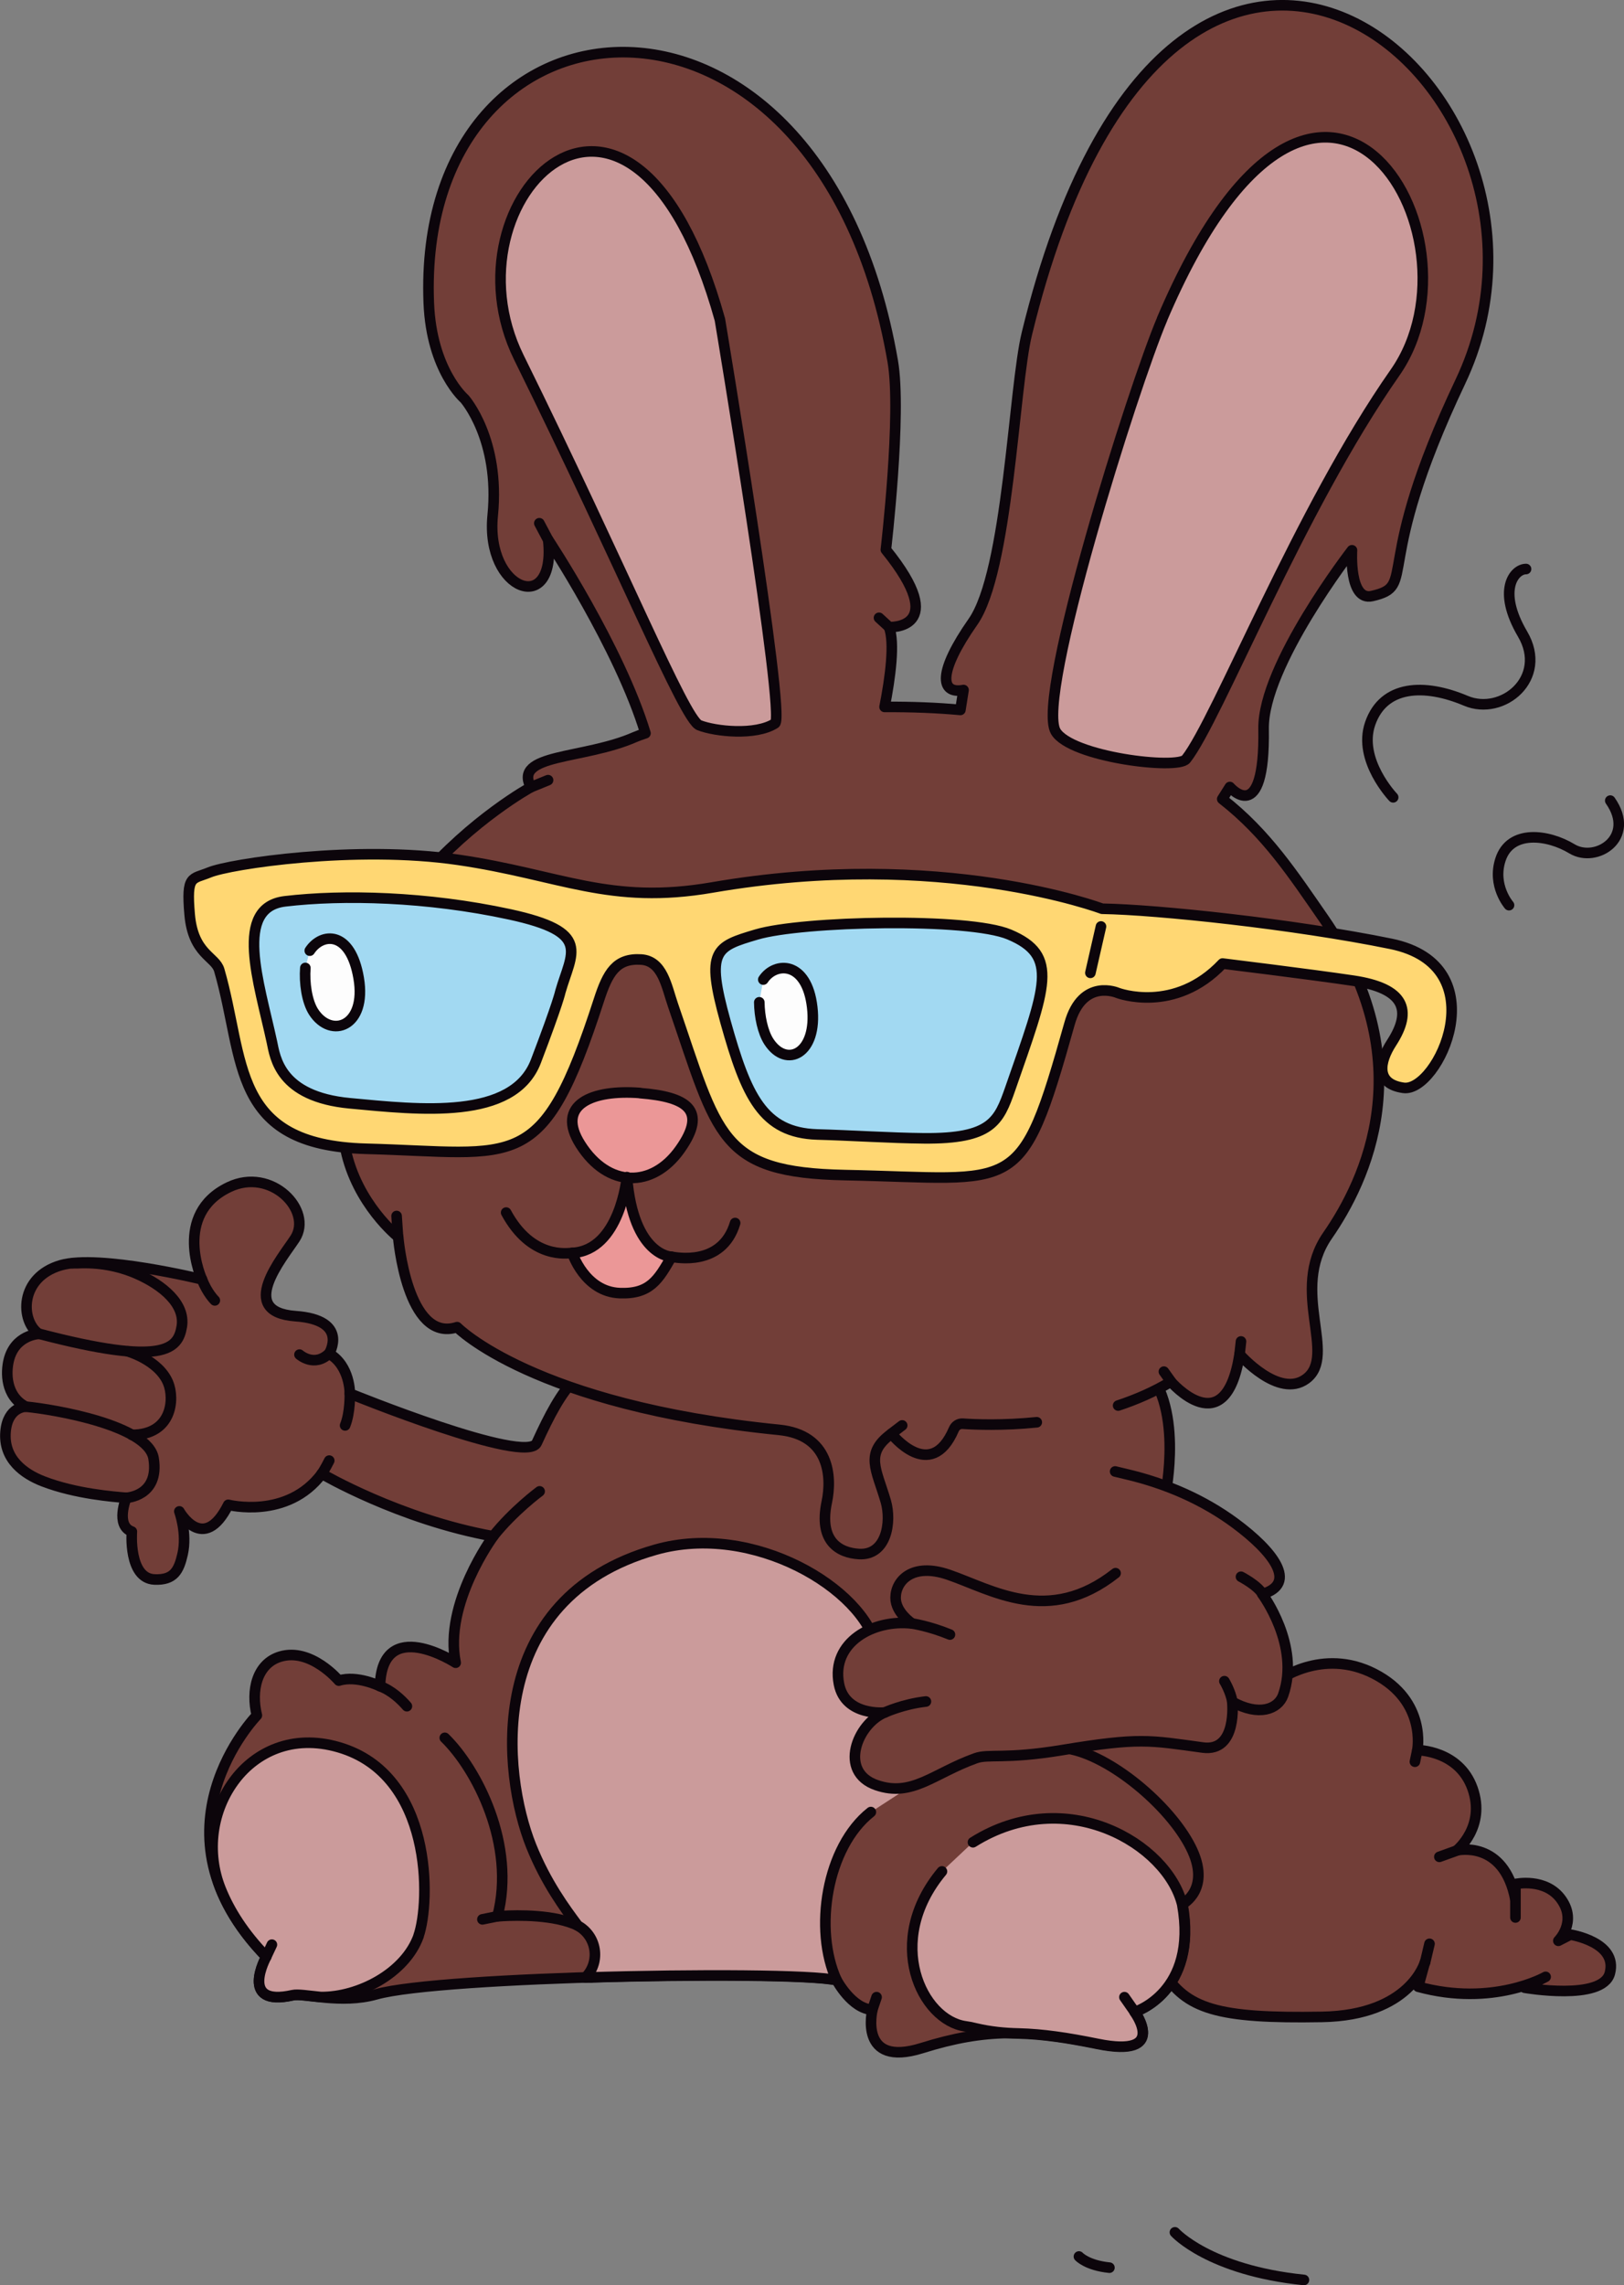
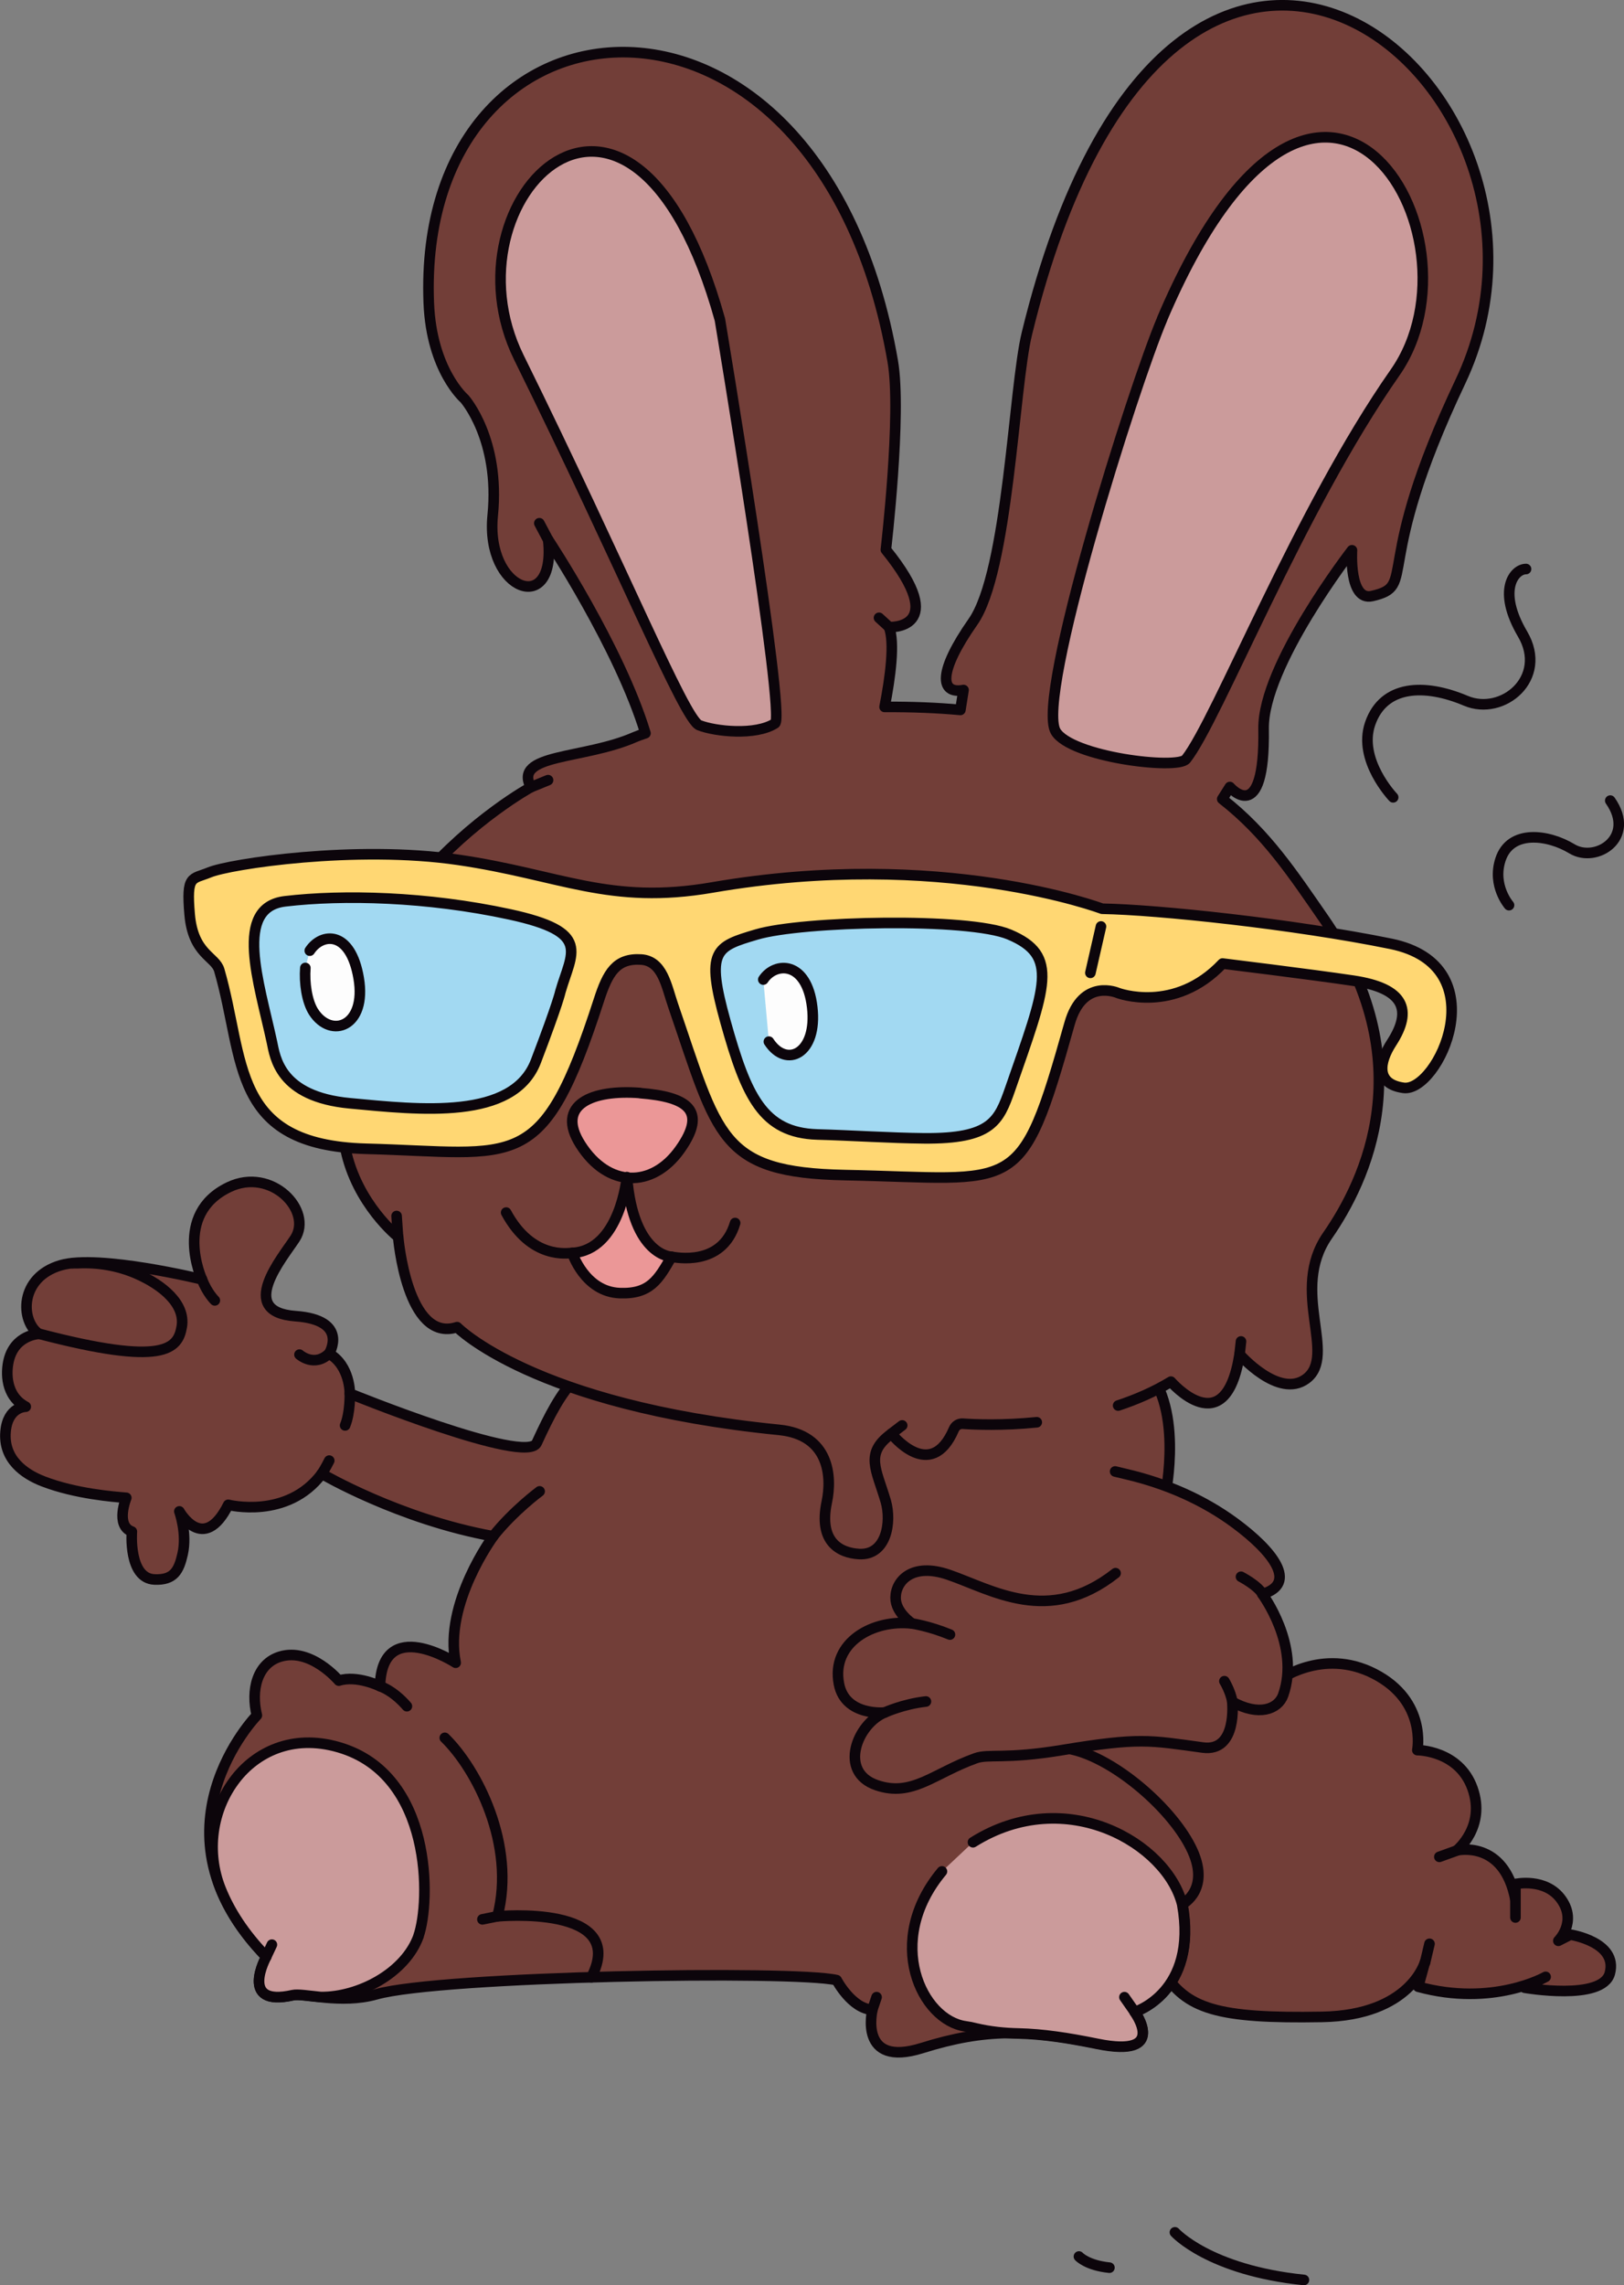
<svg xmlns="http://www.w3.org/2000/svg" id="_Слой_2" data-name="Слой 2" viewBox="0 0 113.55 159.76">
  <rect x="0" y="0" width="113.55" height="159.76" fill="#808080" stroke="none" />
  <defs>
    <style> .cls-1 { fill: #a2d9f2; } .cls-1, .cls-2, .cls-3, .cls-4, .cls-5, .cls-6, .cls-7 { stroke: #0c050b; stroke-linecap: round; stroke-linejoin: round; } .cls-1, .cls-2, .cls-3, .cls-5, .cls-6, .cls-7 { stroke-width: .74px; } .cls-2 { fill: #cb9b9b; } .cls-3 { fill: #fdfdfd; } .cls-4 { fill: #ffd773; stroke-width: .74px; } .cls-5 { fill: #723e38; } .cls-6 { fill: none; } .cls-7 { fill: #eb9797; } </style>
  </defs>
  <g id="content">
    <g>
      <g>
        <g>
          <path class="cls-6" d="M97.41,55.74s-2.49-2.6-1.61-5.15c.93-2.7,3.78-2.83,6.69-1.6,2.57,1.09,5.78-1.58,3.97-4.66s-.58-4.55.24-4.55" />
          <path class="cls-6" d="M105.51,63.28s-1.19-1.36-.6-3.18c.68-2.12,3.32-1.78,5-.76s4.51-.76,2.68-3.37" />
        </g>
        <g>
          <path class="cls-5" d="M89.28,117.53s3.14-2.41,6.82-.51,3,5.33,3,5.33c0,0,2.91,0,3.86,2.68s-1.1,4.33-1.1,4.33c0,0,3.3-.78,4.1,3.45v-1.1s2.12-.47,3.22,1.1-.22,2.87-.22,2.87l.84-.43s3.34.51,2.76,2.7c-.52,1.96-5.96,1.01-5.96,1.01l1.47-.76s-3.69,2.12-8.91.69l.47-1.71s-1.01,3.71-7.19,3.82c-7.34.13-9.5-.56-11.14-3.22s-9.67-18.3-9.67-18.3l12.69-5.09,4.94,3.12Z" />
-           <line class="cls-6" x1="99.1" y1="122.35" x2="98.93" y2="123.16" />
          <line class="cls-6" x1="100.64" y1="129.81" x2="101.86" y2="129.37" />
          <line class="cls-6" x1="105.96" y1="132.82" x2="105.96" y2="134.05" />
          <line class="cls-6" x1="99.95" y1="135.89" x2="99.64" y2="137.2" />
        </g>
        <g>
          <g>
            <g>
              <path class="cls-5" d="M79.78,95.37l-11.18-.22c-25.88-2.3-27.47-2.14-31.07,5.72-.72,1.58-13.07-3.45-13.07-3.45,0,0,.03-1.94-1.45-2.79,0,0,1.45-2.35-2.36-2.62-4.11-.3-.92-4.05-.02-5.43,1.26-1.95-1.65-5.01-4.62-3.59-3.97,1.9-1.89,6.45-1.89,6.45,0,0-7.19-1.76-9.86-.99-2.94.85-2.84,3.91-1.54,4.8,0,0-1.68.06-2.11,1.85-.2.83-.24,2.48,1.19,3.24,0,0-1.26,0-1.41,1.74-.17,1.94,1.31,2.97,2.63,3.48,2.28.88,4.96,1.08,5.81,1.15,0,0-.79,1.94.39,2.36,0,0-.26,3.27,1.58,3.35,1.36.06,1.71-.63,1.97-1.78.33-1.45-.23-2.98-.23-2.98,0,0,1.68,3.02,3.42-.46,0,0,4.13,1.05,6.54-2.17,0,0,5.41,3.18,11.99,4.37,0,0-3.48,4.7-2.63,8.84,0,0-5.16-3.35-5.29,1.64,0,0-1.61-.79-2.88-.39,0,0-1.95-2.32-4.09-1.68-1.64.49-2.07,2.37-1.64,4.11,0,0-7.88,8.08.66,16.88,0,0-1.97,3.55,1.84,2.69.79-.18,3.38.63,5.85-.07,4.53-1.28,29.21-1.69,32.19-.99,0,0,1.05,2,2.5,2.07,0,0-1.01,4.08,3.46,2.68s7.41-1.3,12.31-.31,2.58-2.23,2.58-2.23c0,0,4.44-1.36,3.33-7.53,0,0,2.06-1.05.57-3.99s-5.66-6.41-8.61-6.88l6.84-17.72s1.38-6.52-1.68-9.15Z" />
              <path class="cls-6" d="M24.46,97.41s.04,1.34-.33,2.24" />
              <path class="cls-6" d="M23.02,102.11s-.34.68-.53.92" />
              <path class="cls-6" d="M20.94,94.7s1.04.93,2.08-.09" />
              <path class="cls-6" d="M15.02,90.91s-.54-.52-.9-1.48" />
              <path class="cls-6" d="M37.73,104.26s-1.84,1.36-3.25,3.14" />
              <path class="cls-6" d="M28.45,119.28c-.38-.44-1.05-1.09-1.88-1.4" />
              <path class="cls-2" d="M29.26,135.35c.84-2.38,1.03-11.28-5.57-13.2-3.3-.96-5.81.4-7.21,2.2-1.69,2.17-2.08,5.15-1.05,7.71.61,1.52,1.62,3.12,3.19,4.73,0,0-1.97,3.55,1.84,2.69.35-.08,1.07.04,1.97.13,2.65.03,5.91-1.67,6.84-4.27Z" />
              <path class="cls-2" d="M65.86,130.83c-4.08,4.89-1.41,10.41,1.65,10.83.23.03.48.08.75.15.98.23,1.98.33,2.98.35,1.66.04,3.4.3,5.51.73,4.98,1.01,2.58-2.23,2.58-2.23,0,0,4.44-1.36,3.33-7.53-1.04-4.21-8.1-8.44-14.63-4.34" />
-               <path class="cls-6" d="M8.83,104.71s2.33-.1,1.91-2.75c-.37-2.31-6.93-3.43-8.93-3.62" />
              <path class="cls-6" d="M2.72,93.24c8.77,2.3,9.73,1.06,9.99-.5s-1.31-2.89-3.16-3.7c-1.29-.56-2.7-.8-4.11-.73h-.36" />
-               <path class="cls-6" d="M8.93,94.47s2.16.61,2.82,2.19c.48,1.14.28,3.65-2.53,3.65" />
              <path class="cls-6" d="M31.1,121.49c2.23,2.17,4.99,7.49,3.68,12.48,0,0,9.21-.87,6.57,4.26" />
-               <path class="cls-2" d="M64.03,124.64l-2.74-9.45c-.88-4.1-8.6-8.8-15.46-6.85-12.02,3.42-10.71,15.66-8.69,20.71,1.04,2.59,2.38,4.39,3.26,5.57h0c1.32.72,1.6,2.49.58,3.58l-.05.05c7.78-.24,15.94-.19,17.57.19-1.62-3.53-.72-9.31,2.39-11.76" />
              <path class="cls-5" d="M78,109.98c-4.69,3.7-8.64,1.15-11.67.11-2.55-.88-3.71.43-3.71,1.61,0,1.05,1.16,1.8,1.16,1.8-2.71-.32-5.69,1.31-5.12,4.23.44,2.27,3.2,1.99,3.2,1.99-1.93.79-3.26,4.16-.57,5.08,2.49.86,3.99-.83,6.92-1.88.91-.33,2.03.09,6.04-.57,5.45-.9,6.11-.69,9.85-.18,2.44.33,2.06-3.2,2.06-3.2,1.84,1.03,3.2.54,3.56-.47,1.22-3.47-1.46-7.06-1.46-7.06,2.52-.73.73-3.01-1.91-4.96-2.25-1.66-4.86-2.78-7.59-3.42l-.79-.19" />
              <g>
                <path class="cls-5" d="M78.18,98.26c1.27-.42,2.52-.96,3.69-1.67,0,0,3.81,4.43,4.8-1.91,0,0,2.74,3.14,4.66,1.71,2.21-1.65-1.18-6.15,1.49-10.01,2.67-3.85,6.66-12.17-.26-22.16-2.15-3.1-4.01-5.95-7.1-8.36l.53-.84s2.47,2.9,2.36-4.07c-.07-4.42,6.18-12.48,6.18-12.48,0,0-.23,3.57,1.4,3.2,3.24-.74-.08-1.78,6.18-14.99,9.76-20.59-20.05-45.5-30.31-3.36-.93,3.81-1.31,16.64-3.77,20.15-2.45,3.5-2.32,5.08-.66,4.77l-.22,1.39c-1.61-.15-3.41-.22-5.3-.21.4-2.04.73-4.49.31-5.58,0,0,4.34.22-.22-5.41,0,0,1.12-9.51.48-13.18C57.35-4,29.07-1.74,29.98,21.18c.19,4.73,2.5,6.7,2.5,6.7,0,0,2.5,2.82,1.97,8.15-.53,5.32,4.47,7.09,3.88,1.71,0,0,4.98,7.52,6.8,13.52-.28.09-.53.18-.74.27-3.59,1.58-8.54,1.14-7.27,3.5,0,0-16.37,8.91-12.96,25.31.8,3.85,3.68,6.13,3.68,6.13,0,0,.61,7.45,4.12,6.31,0,0,5.32,5.47,22.51,7.18,3.53.35,3.71,3.28,3.34,5.04-.59,2.8.91,3.56,2.25,3.64,1.94.11,2.28-2.25,1.88-3.66-.66-2.27-1.51-3.37.39-4.75,0,0,2.73,3.49,4.36-.3.11-.26.35-.42.63-.4.85.06,2.79.14,5.17-.1" />
                <path class="cls-2" d="M50.34,22.36c-6.13-21.99-19.53-8.46-14.06,2.63,7.26,14.71,11.56,25.29,12.61,25.71,1.12.44,3.94.74,5.3-.13.77-.5-3.85-28.2-3.85-28.2Z" />
                <path class="cls-2" d="M81.26,22.3c-2.02,4.74-8.85,26.42-7.45,28.83,1.05,1.8,8.52,2.7,9.12,1.94,2.19-2.77,7.88-17.41,14.61-27.02s-5.31-29.57-16.29-3.74Z" />
              </g>
              <path class="cls-6" d="M63.78,113.5s1.18.17,2.64.77" />
              <path class="cls-6" d="M61.86,119.72s1.28-.59,2.88-.77" />
              <path class="cls-6" d="M86.77,110.23s1.15.59,1.51,1.21" />
              <path class="cls-6" d="M85.61,117.53s.43.7.56,1.45" />
            </g>
            <g>
              <g>
                <path class="cls-1" d="M42.06,63.92c-2.67-1.1-25.79-5.83-25.97-1.14s1.4,14.5,6.92,15.28,11.65,1.49,13.58,0,5.47-14.14,5.47-14.14Z" />
                <path class="cls-1" d="M49.03,64.51c4.82-1.25,22.72-1.99,25.46,0s-4.35,15.06-4.35,15.06c0,0-10.6,3.13-15.5,1.12s-7.97-15.63-7.01-16.18,1.4,0,1.4,0Z" />
                <path class="cls-4" d="M97.24,65.98c-6.76-1.38-16.34-2.39-20.18-2.45,0,0-11.22-4.25-27.24-1.49-7.23,1.25-10.6-.88-17.78-1.93-7.18-1.05-15.99.29-17.4.88-1.22.5-1.62.16-1.38,2.94.24,2.78,1.79,2.93,2.07,3.89,1.82,6.28.75,12.23,10.25,12.49,10.64.28,12.32,1.88,16.29-10.38.62-1.92,1.21-2.96,2.96-2.85,1.5.1,1.77,1.86,2.23,3.2,3.16,9.18,3.24,11.69,12.02,11.87,12.16.24,12.26,1.65,15.7-10.58.91-3.25,3.39-2.15,3.39-2.15,0,0,3.96,1.49,7.31-2.06,0,0,6.2.76,9.15,1.2,3.55.53,4.16,2.04,2.67,4.34-.85,1.31-1.16,2.87.83,3.15,2.39.35,6.63-8.54-.89-10.07ZM39.18,69.33s-.13.72-1.71,4.86c-1.58,4.14-8.1,3.4-13.01,2.94s-5.22-3.21-5.45-4.29c-.9-4.17-2.7-9.4.92-9.83,4.06-.48,9.92-.34,15.7.91,5.78,1.25,4.34,2.65,3.55,5.41ZM70.64,76.1c-.8,2.29-1.31,3.52-6.04,3.48-2.29-.02-5.19-.21-7.46-.27-3.81-.12-4.96-2.68-6.41-7.87-1.4-5.02-.7-5.26,2.17-6.11,3.19-.95,14.82-1.2,17.67,0,3.51,1.48,2.56,3.61.07,10.77Z" />
                <path class="cls-3" d="M21.66,66.46c.83-1.26,2.85-1.45,3.42,1.93s-1.92,4.25-3.15,2.36c-.48-.74-.66-2.06-.58-3.08" />
-                 <path class="cls-3" d="M53.37,68.48c.83-1.26,3.04-1.32,3.42,1.93s-1.8,4.3-3.03,2.41c-.43-.66-.66-1.78-.67-2.75" />
+                 <path class="cls-3" d="M53.37,68.48c.83-1.26,3.04-1.32,3.42,1.93s-1.8,4.3-3.03,2.41" />
              </g>
              <path class="cls-7" d="M44.76,76.42c3.28.26,4.73,1.19,2.79,3.93s-5.04,2.69-6.96-.33c-1.78-2.8.82-3.87,4.17-3.61Z" />
              <path class="cls-7" d="M43.83,82.29s-.47,5.12-3.82,5.3c0,0,.87,2.72,3.33,2.81,2.11.08,2.7-.95,3.61-2.54,0,0-2.66-.05-3.11-5.56Z" />
              <path class="cls-6" d="M40.03,87.59c-.35.02-2.87.46-4.64-2.82" />
              <path class="cls-6" d="M46.95,87.86c.28.04,3.53.72,4.45-2.36" />
            </g>
          </g>
          <line class="cls-6" x1="37.71" y1="36.58" x2="38.32" y2="37.73" />
          <line class="cls-6" x1="61.46" y1="43.19" x2="62.17" y2="43.84" />
          <line class="cls-6" x1="76.98" y1="64.77" x2="76.24" y2="68.01" />
          <line class="cls-6" x1="18.61" y1="136.8" x2="19.01" y2="135.95" />
          <line class="cls-6" x1="78.62" y1="139.62" x2="79.34" y2="140.65" />
          <line class="cls-6" x1="60.99" y1="140.51" x2="61.29" y2="139.62" />
          <line class="cls-6" x1="33.73" y1="134.18" x2="34.77" y2="133.97" />
          <line class="cls-6" x1="63.08" y1="99.65" x2="62.32" y2="100.23" />
          <line class="cls-6" x1="27.73" y1="85.01" x2="27.83" y2="86.48" />
          <line class="cls-6" x1="86.77" y1="93.78" x2="86.67" y2="94.69" />
-           <line class="cls-6" x1="81.38" y1="95.89" x2="81.88" y2="96.59" />
          <line class="cls-6" x1="37.12" y1="55.03" x2="38.32" y2="54.54" />
        </g>
      </g>
      <g>
        <path class="cls-6" d="M82.15,156.06s2.38,2.65,9.02,3.33" />
        <path class="cls-6" d="M75.44,157.75s.56.62,2.13.78" />
      </g>
    </g>
  </g>
</svg>